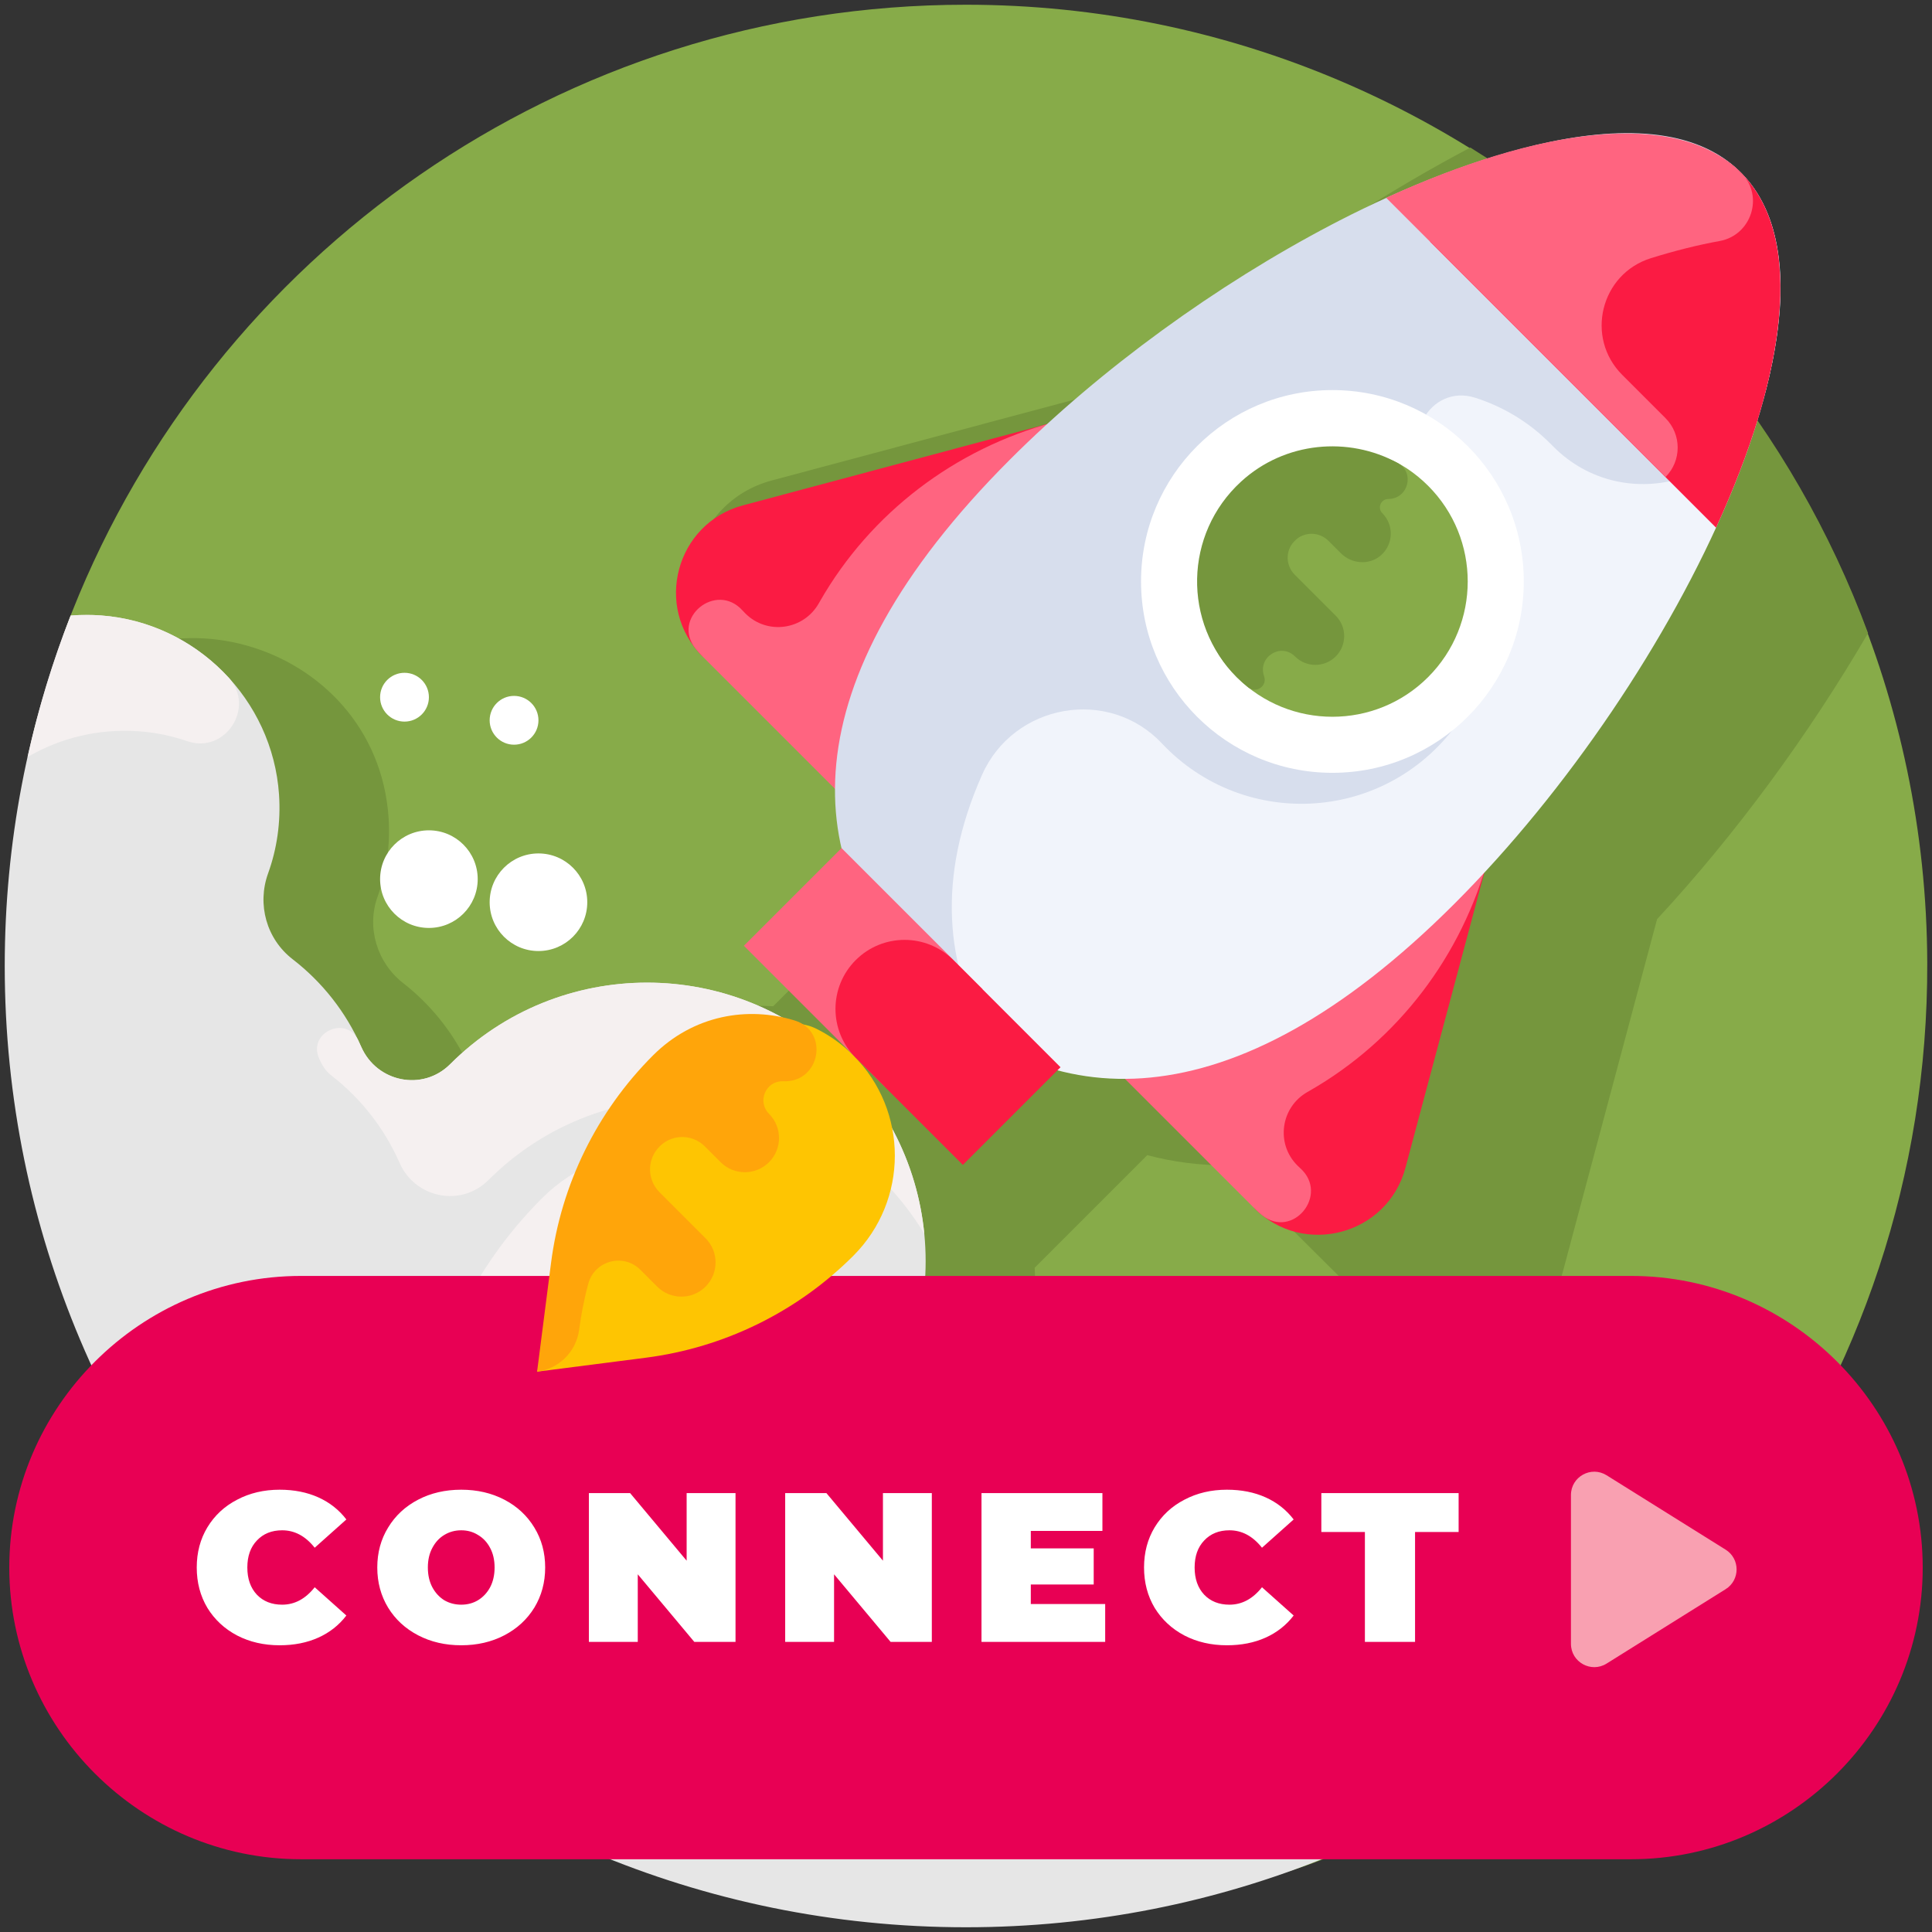
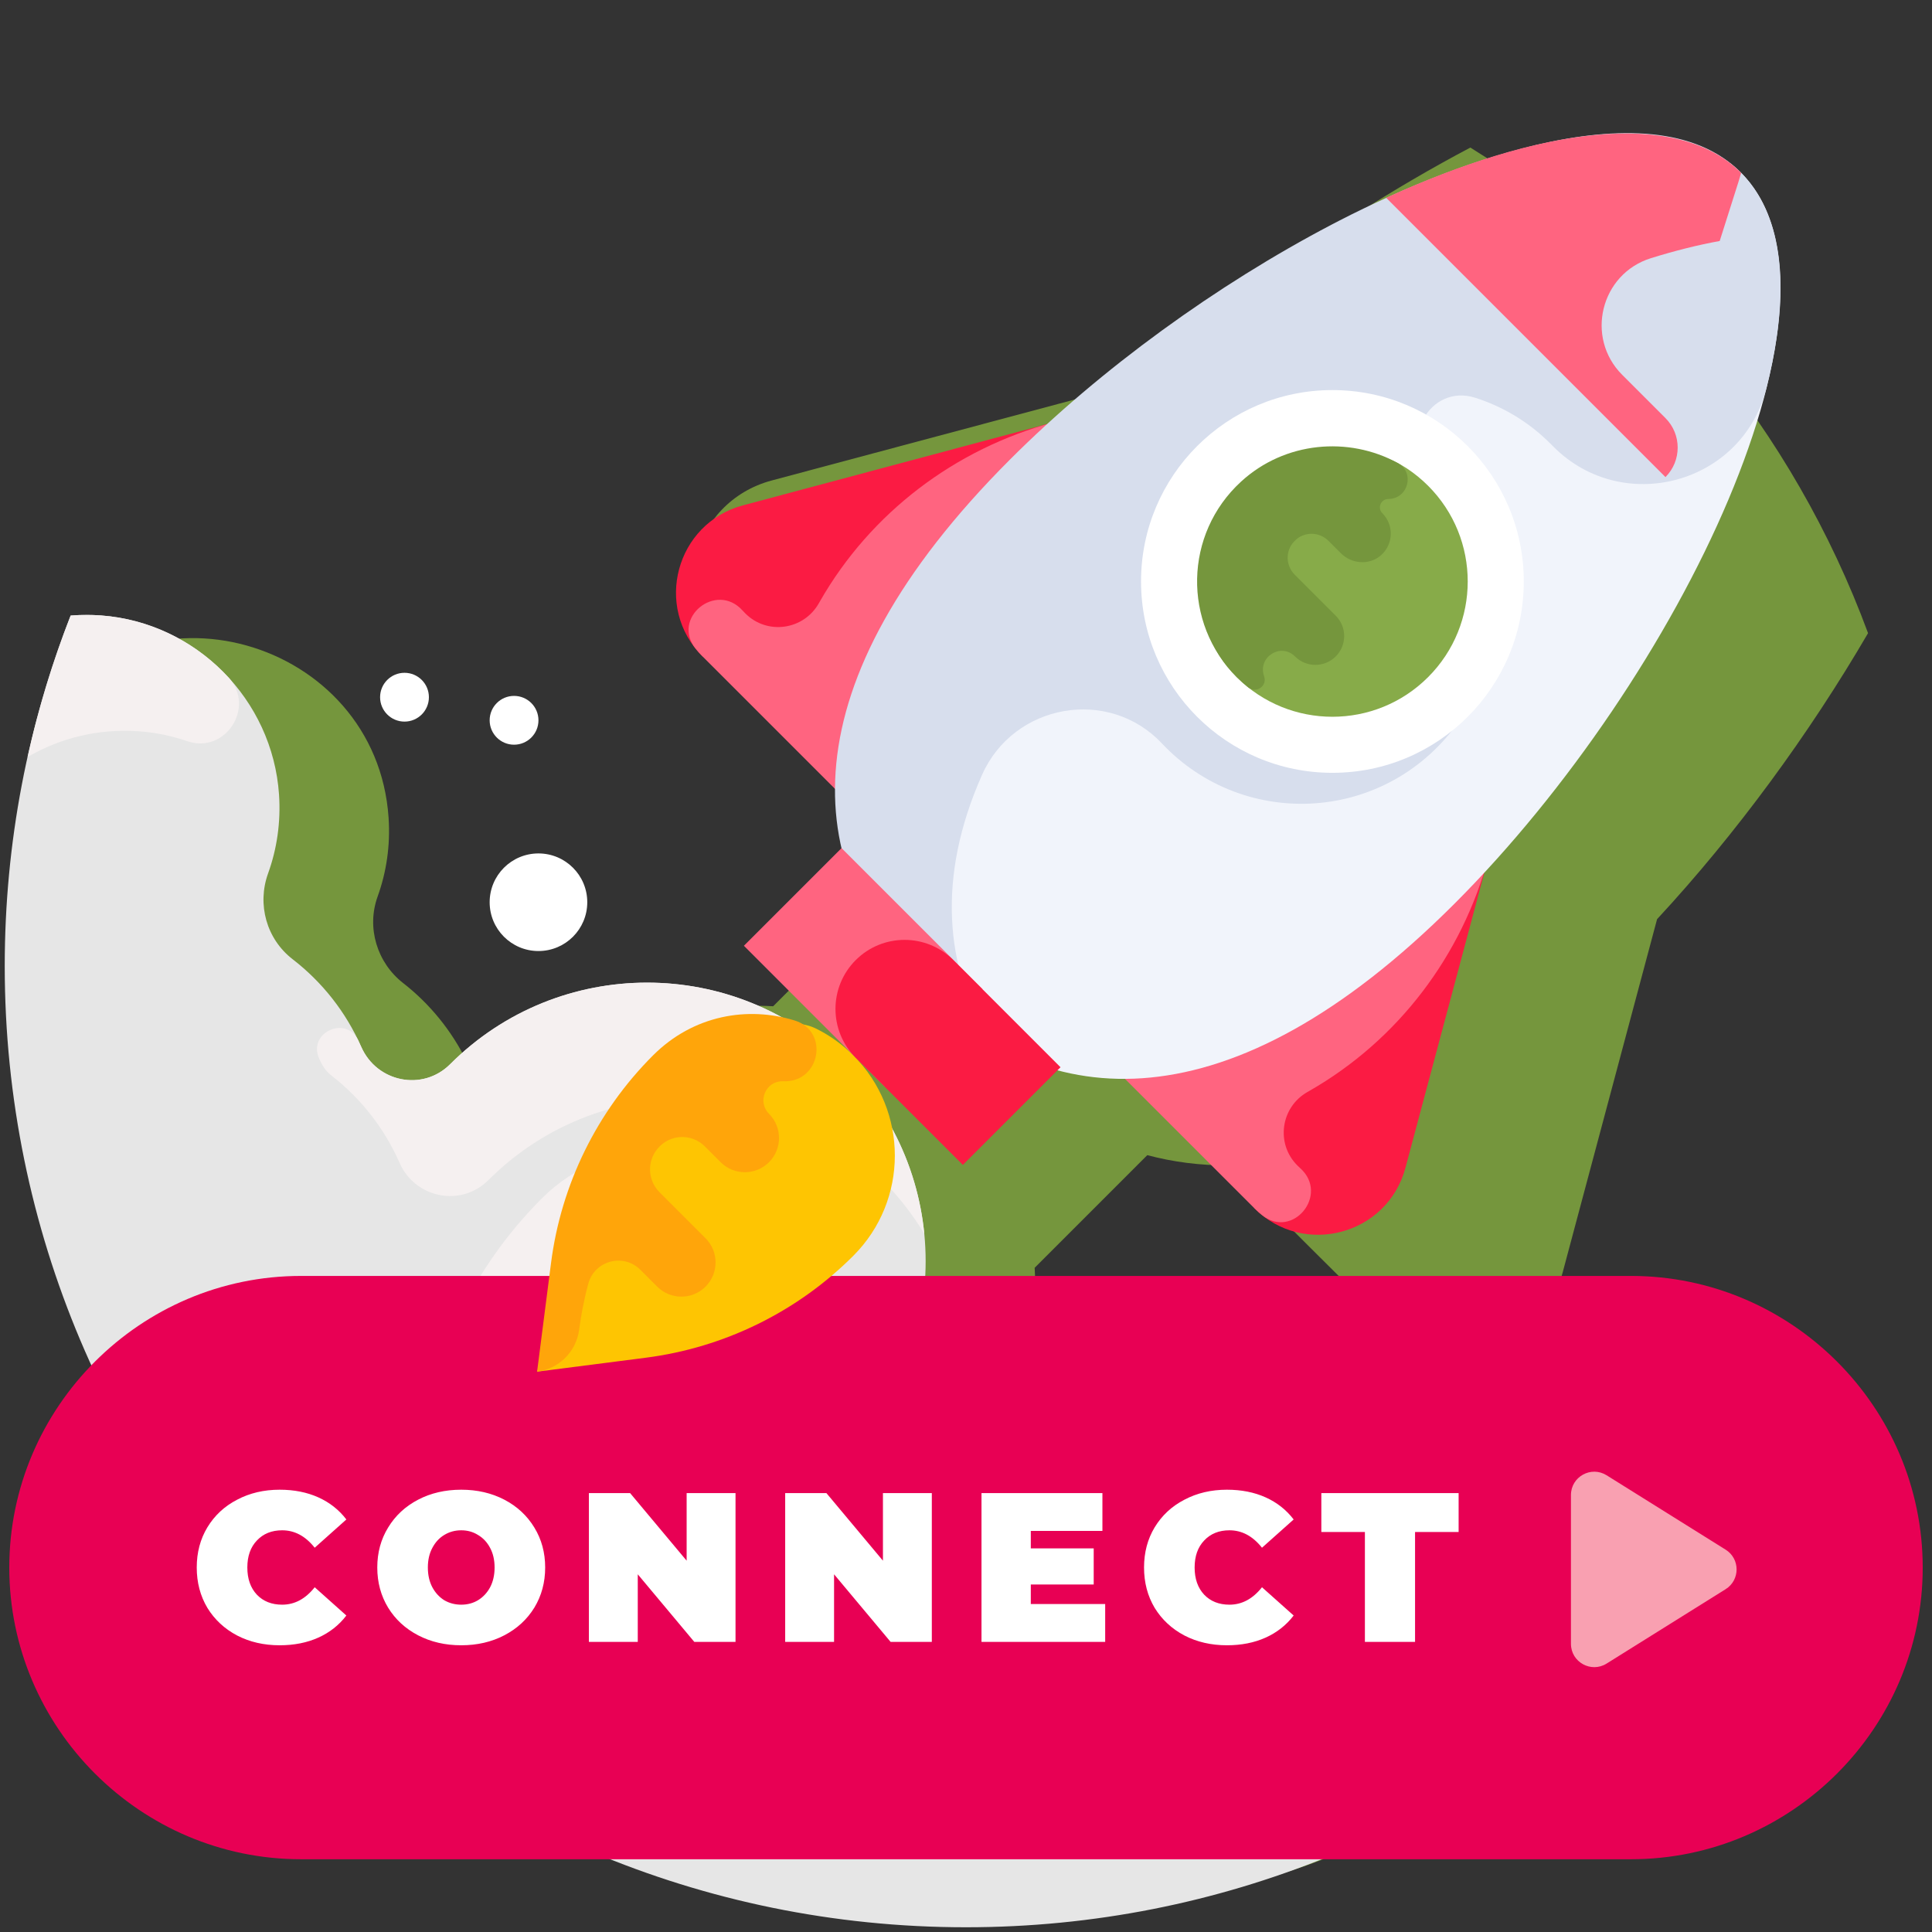
<svg xmlns="http://www.w3.org/2000/svg" width="200" height="200" viewBox="0 0 200 200" fill="none">
  <rect x="0" y="0" width="200" height="200" fill="#333333" stroke="none" />
  <g clip-path="url(#clip0_1971_50493)">
    <g clip-path="url(#clip1_1971_50493)">
-       <path d="M99.986 0.49C58.015 0.496 22.115 26.486 7.497 63.25C7.451 63.364 7.406 63.477 7.362 63.592C-0.107 82.579 6.741 104.21 23.664 115.607L80.7 160.538C105.309 179.924 139.054 183.484 166.87 169.073C172.672 166.067 177.47 162.653 180.374 158.683C192.467 142.148 199.581 121.741 199.509 99.671C199.332 45.022 154.634 0.482 99.986 0.49Z" fill="#87AB49" />
      <path d="M129.834 162.288C130.662 160.29 129.714 158 127.717 157.172C125.719 156.344 123.429 157.292 122.601 159.29C121.773 161.287 122.721 163.577 124.718 164.405C126.716 165.233 129.006 164.285 129.834 162.288Z" fill="white" />
      <path d="M127.119 120.638C127.816 121.337 143.45 137.015 144.159 137.555C150.312 142.39 159.694 139.478 161.791 131.632L171.54 95.152C179.704 86.347 187.267 76.023 193.38 65.543C185.628 44.541 170.991 26.875 152.209 15.276C144.308 19.45 136.396 24.516 129.083 30.056C122.198 35.27 117.939 39.305 117.495 39.688L79.895 49.737C71.565 51.963 68.837 62.356 74.886 68.406L83.143 76.662L91.269 84.788C91.255 87.342 91.526 89.736 92.076 92.129L80.037 104.168C72.099 103.7 64.004 106.492 57.938 112.558C55.102 115.393 50.349 114.433 48.737 110.761C48.634 110.526 48.528 110.293 48.416 110.062C48.382 109.991 48.345 109.925 48.307 109.86C46.749 106.69 44.496 103.922 41.736 101.769C39.033 99.661 37.925 96.037 39.09 92.813C40.002 90.289 40.421 87.528 40.226 84.647C38.98 66.171 14.464 58.838 3.681 74.919C-12.73 141.292 84.52 213.849 137.457 192.275C152.774 186.032 166.945 175.705 177.951 161.798C185.337 152.466 172.407 140.718 163.816 148.953C159.545 153.047 154.907 156.763 149.956 160.05C147.943 161.386 145.406 161.391 143.249 160.305C141.469 159.41 139.386 160.628 139.199 162.528C138.962 164.946 137.551 167.098 135.331 168.084C131.325 169.863 127.178 171.382 122.909 172.625C120.55 173.312 118.026 172.518 116.464 170.622C116.456 170.611 116.447 170.6 116.438 170.59C112.711 166.086 107.371 162.886 101.431 161.806C97.43 161.079 95.844 156.214 98.719 153.338C104.784 147.273 107.577 139.178 107.108 131.239L118.766 119.581C121.429 120.287 124.214 120.654 127.119 120.638Z" fill="#75963D" />
      <path d="M55.741 98.451C58.532 98.451 60.794 96.189 60.794 93.399C60.794 90.609 58.532 88.347 55.741 88.347C52.951 88.347 50.689 90.609 50.689 93.399C50.689 96.189 52.951 98.451 55.741 98.451Z" fill="white" />
      <path d="M53.215 77.091C54.61 77.091 55.741 75.96 55.741 74.565C55.741 73.17 54.61 72.039 53.215 72.039C51.82 72.039 50.689 73.17 50.689 74.565C50.689 75.96 51.82 77.091 53.215 77.091Z" fill="white" />
      <path d="M115.289 172.988C111.695 173.661 108.059 172.11 105.87 169.181C102.017 164.024 96.342 160.552 90.089 159.415C86.089 158.688 84.502 153.823 87.377 150.947C98.638 139.686 98.638 121.428 87.377 110.167C76.116 98.906 57.858 98.906 46.597 110.167C43.761 113.003 39.008 112.042 37.396 108.371C35.822 104.783 33.365 101.67 30.301 99.306C27.59 97.214 26.59 93.632 27.753 90.411C28.663 87.89 29.079 85.133 28.885 82.257C28.221 72.414 20.302 64.437 10.464 63.711C9.395 63.632 8.343 63.639 7.313 63.722C2.91 74.963 0.49 87.199 0.49 100C0.49 154.958 45.042 199.51 100 199.51C113.243 199.51 125.878 196.917 137.434 192.221C137.478 191.293 137.458 190.351 137.359 189.4C136.205 178.266 125.604 171.055 115.289 172.988Z" fill="#E6E6E6" />
      <path d="M37.076 107.672C35.844 105.105 31.915 106.857 33 109.489C33.314 110.249 33.726 110.887 34.263 111.302C37.327 113.666 39.783 116.779 41.358 120.367C42.97 124.039 47.723 124.999 50.559 122.163C61.82 110.902 80.078 110.902 91.339 122.163C93.047 123.872 94.493 125.744 95.683 127.726C95.054 121.316 92.287 115.077 87.377 110.167C76.116 98.906 57.858 98.906 46.597 110.167C43.761 113.003 39.008 112.042 37.396 108.37C37.293 108.135 37.187 107.902 37.076 107.672Z" fill="#F5F0F0" />
      <path d="M91.339 162.944C88.463 165.819 90.05 170.683 94.051 171.411C100.353 172.556 106.068 176.075 109.923 181.299C112.066 184.203 115.704 185.649 119.252 184.984C123.725 184.146 128.249 185.029 132.035 187.206C134.318 188.518 136.935 186.176 135.86 183.772C132.424 176.087 123.929 171.405 115.364 172.974C111.779 173.631 108.125 172.235 105.961 169.302C103.678 166.208 100.742 163.713 97.417 161.955C95.421 160.9 92.962 161.318 91.367 162.916L91.339 162.944Z" fill="#F5F0F0" />
      <path d="M9.169 63.66C8.958 63.658 8.747 63.659 8.537 63.663C8.413 63.666 8.287 63.667 8.163 63.672C7.878 63.683 7.594 63.7 7.313 63.722C5.466 68.437 3.973 73.33 2.857 78.363C6.213 76.406 10.19 75.394 14.426 75.707C16.151 75.834 17.817 76.185 19.394 76.729C23.311 78.08 26.456 73.24 23.695 70.175C23.576 70.044 23.452 69.918 23.329 69.79C23.247 69.705 23.168 69.619 23.084 69.536C22.965 69.415 22.841 69.299 22.718 69.182C22.622 69.09 22.528 68.998 22.43 68.909C22.312 68.801 22.192 68.697 22.071 68.591C21.963 68.497 21.856 68.402 21.745 68.31C21.63 68.213 21.512 68.12 21.395 68.026C21.275 67.93 21.155 67.834 21.032 67.74C20.92 67.654 20.805 67.571 20.69 67.487C20.558 67.391 20.426 67.295 20.292 67.202C20.182 67.126 20.07 67.051 19.958 66.977C19.815 66.882 19.671 66.788 19.526 66.697C19.418 66.629 19.309 66.563 19.2 66.497C19.046 66.405 18.891 66.314 18.735 66.225C18.629 66.165 18.523 66.107 18.416 66.049C18.253 65.961 18.088 65.875 17.922 65.79C17.818 65.738 17.713 65.685 17.608 65.634C17.436 65.551 17.262 65.471 17.087 65.392C16.985 65.346 16.882 65.3 16.778 65.255C16.598 65.178 16.416 65.105 16.233 65.032C16.131 64.992 16.029 64.951 15.926 64.913C15.739 64.843 15.551 64.777 15.361 64.713C15.259 64.678 15.158 64.642 15.054 64.609C14.862 64.547 14.668 64.49 14.474 64.434C14.37 64.404 14.268 64.373 14.165 64.344C13.967 64.291 13.769 64.243 13.569 64.196C13.466 64.171 13.363 64.144 13.259 64.121C13.055 64.076 12.85 64.038 12.644 63.999C12.542 63.98 12.441 63.958 12.338 63.94C12.12 63.903 11.899 63.873 11.678 63.843C11.587 63.83 11.497 63.815 11.406 63.803C11.094 63.765 10.78 63.734 10.464 63.711C10.14 63.687 9.819 63.674 9.499 63.665C9.389 63.662 9.279 63.661 9.169 63.66Z" fill="#F5F0F0" />
      <path d="M55.195 161.432L45.471 162.68C43.595 162.921 41.997 161.324 42.238 159.447L43.486 149.723C44.734 140.009 49.167 130.982 56.093 124.057C62.932 117.217 74.022 117.217 80.861 124.057C87.701 130.896 87.701 141.986 80.861 148.825C73.936 155.751 64.909 160.185 55.195 161.432Z" fill="#F5F0F0" />
      <path d="M114.817 162.276C116.979 162.276 118.731 160.523 118.731 158.362C118.731 156.2 116.979 154.448 114.817 154.448C112.655 154.448 110.903 156.2 110.903 158.362C110.903 160.523 112.655 162.276 114.817 162.276Z" fill="white" />
      <path d="M130.173 162.276C131.46 162.276 132.503 161.233 132.503 159.946C132.503 158.659 131.46 157.616 130.173 157.616C128.887 157.616 127.844 158.659 127.844 159.946C127.844 161.233 128.887 162.276 130.173 162.276Z" fill="white" />
-       <path d="M44.4 96.06C47.19 96.06 49.452 93.798 49.452 91.007C49.452 88.217 47.19 85.955 44.4 85.955C41.609 85.955 39.347 88.217 39.347 91.007C39.347 93.798 41.609 96.06 44.4 96.06Z" fill="white" />
      <path d="M41.874 74.7C43.269 74.7 44.4 73.569 44.4 72.174C44.4 70.779 43.269 69.648 41.874 69.648C40.478 69.648 39.347 70.779 39.347 72.174C39.347 73.569 40.478 74.7 41.874 74.7Z" fill="white" />
      <path fill-rule="evenodd" clip-rule="evenodd" d="M0.961 162.276C0.961 145.67 14.547 132.084 31.153 132.084H80.095H80.88H168.847C185.453 132.084 199.039 145.67 199.039 162.276C199.039 178.881 185.453 192.468 168.847 192.468H83.665H82.88H31.153C14.547 192.468 0.961 178.881 0.961 162.276Z" fill="#E80054" />
      <path d="M162.624 154.764V170.168C162.624 172.063 164.708 173.217 166.314 172.214L178.638 164.512C180.149 163.567 180.149 161.366 178.638 160.421L166.314 152.719C164.708 151.714 162.624 152.869 162.624 154.764Z" fill="#F9A0B1" />
      <path d="M28.948 170.318C27.32 170.318 25.853 169.981 24.547 169.306C23.242 168.617 22.215 167.663 21.468 166.446C20.734 165.214 20.367 163.821 20.367 162.266C20.367 160.711 20.734 159.325 21.468 158.108C22.215 156.876 23.242 155.923 24.547 155.248C25.853 154.559 27.32 154.214 28.948 154.214C30.444 154.214 31.778 154.478 32.952 155.006C34.125 155.534 35.093 156.297 35.855 157.294L32.578 160.22C31.624 159.017 30.502 158.416 29.212 158.416C28.126 158.416 27.253 158.768 26.593 159.472C25.933 160.161 25.604 161.093 25.604 162.266C25.604 163.439 25.933 164.378 26.593 165.082C27.253 165.771 28.126 166.116 29.212 166.116C30.502 166.116 31.624 165.515 32.578 164.312L35.855 167.238C35.093 168.235 34.125 168.998 32.952 169.526C31.778 170.054 30.444 170.318 28.948 170.318ZM47.746 170.318C46.089 170.318 44.6 169.973 43.28 169.284C41.96 168.595 40.926 167.641 40.178 166.424C39.43 165.192 39.056 163.806 39.056 162.266C39.056 160.726 39.43 159.347 40.178 158.13C40.926 156.898 41.96 155.937 43.28 155.248C44.6 154.559 46.089 154.214 47.746 154.214C49.404 154.214 50.892 154.559 52.212 155.248C53.532 155.937 54.566 156.898 55.314 158.13C56.062 159.347 56.436 160.726 56.436 162.266C56.436 163.806 56.062 165.192 55.314 166.424C54.566 167.641 53.532 168.595 52.212 169.284C50.892 169.973 49.404 170.318 47.746 170.318ZM47.746 166.116C48.392 166.116 48.971 165.962 49.484 165.654C50.012 165.331 50.43 164.884 50.738 164.312C51.046 163.725 51.2 163.043 51.2 162.266C51.2 161.489 51.046 160.814 50.738 160.242C50.43 159.655 50.012 159.208 49.484 158.9C48.971 158.577 48.392 158.416 47.746 158.416C47.101 158.416 46.514 158.577 45.986 158.9C45.473 159.208 45.062 159.655 44.754 160.242C44.446 160.814 44.292 161.489 44.292 162.266C44.292 163.043 44.446 163.725 44.754 164.312C45.062 164.884 45.473 165.331 45.986 165.654C46.514 165.962 47.101 166.116 47.746 166.116ZM76.141 154.566V169.966H71.873L66.021 162.97V169.966H60.961V154.566H65.229L71.081 161.562V154.566H76.141ZM96.462 154.566V169.966H92.194L86.342 162.97V169.966H81.282V154.566H85.55L91.402 161.562V154.566H96.462ZM114.408 166.05V169.966H101.604V154.566H114.122V158.482H106.708V160.286H113.22V164.026H106.708V166.05H114.408ZM127.011 170.318C125.383 170.318 123.916 169.981 122.611 169.306C121.305 168.617 120.279 167.663 119.531 166.446C118.797 165.214 118.431 163.821 118.431 162.266C118.431 160.711 118.797 159.325 119.531 158.108C120.279 156.876 121.305 155.923 122.611 155.248C123.916 154.559 125.383 154.214 127.011 154.214C128.507 154.214 129.841 154.478 131.015 155.006C132.188 155.534 133.156 156.297 133.919 157.294L130.641 160.22C129.687 159.017 128.565 158.416 127.275 158.416C126.189 158.416 125.317 158.768 124.657 159.472C123.997 160.161 123.667 161.093 123.667 162.266C123.667 163.439 123.997 164.378 124.657 165.082C125.317 165.771 126.189 166.116 127.275 166.116C128.565 166.116 129.687 165.515 130.641 164.312L133.919 167.238C133.156 168.235 132.188 168.998 131.015 169.526C129.841 170.054 128.507 170.318 127.011 170.318ZM141.294 158.592H136.784V154.566H150.996V158.592H146.486V169.966H141.294V158.592Z" fill="white" />
      <path d="M155.132 84.811L141.309 70.988L121.873 104.969L129.858 125.083C134.946 130.171 143.633 127.84 145.491 120.889L155.132 84.811Z" fill="#FB1B43" />
      <path d="M130.645 125.79C133.81 128.332 137.623 123.69 134.624 120.954C134.514 120.854 134.405 120.75 134.298 120.643C132.041 118.385 132.576 114.614 135.352 113.039C135.421 113 135.489 112.962 135.558 112.922C144.728 107.675 151.363 98.914 154.091 88.707L155.133 84.811L141.309 70.988L112.977 99.32L108.536 103.761L122.944 118.169L129.858 125.082C130.112 125.337 130.375 125.573 130.645 125.79Z" fill="#FF6480" />
      <path d="M112.992 42.671L126.815 56.495L90.462 70.988L72.72 67.946C67.633 62.858 69.963 54.171 76.915 52.313L112.992 42.671Z" fill="#FB1B43" />
      <path d="M72.014 67.158C69.472 63.993 74.114 60.181 76.85 63.179C76.95 63.29 77.054 63.398 77.161 63.505C79.418 65.763 83.189 65.228 84.765 62.451C84.803 62.383 84.842 62.315 84.882 62.246C90.129 53.076 98.889 46.44 109.097 43.712L112.993 42.671L126.816 56.494L98.484 84.827L94.043 89.267L79.635 74.859L72.721 67.946C72.466 67.692 72.231 67.429 72.014 67.158Z" fill="#FF6480" />
      <path d="M150.568 93.551C127.204 116.914 108.329 115.196 95.627 102.495C82.925 89.793 85.172 77.987 108.536 54.624C131.9 31.26 167.532 5.186 180.234 17.888C192.936 30.59 173.931 70.187 150.568 93.551Z" fill="#F1F4FB" />
      <path d="M151.852 53.39C150.824 51.687 149.616 50.207 148.276 48.949C144.726 45.615 148.052 39.7 152.695 41.17C155.577 42.083 158.252 43.681 160.463 45.891L160.823 46.252C168.006 53.434 180.32 50.111 182.835 40.27C184.761 32.732 185.169 25.223 181.916 20.012C174.246 7.752 151.45 16.245 138.608 22.858C138.35 22.991 138.092 23.125 137.834 23.26C137.834 23.261 137.833 23.261 137.833 23.261C125.99 29.468 113.968 38.157 104.571 47.554C81.207 70.918 82.925 89.793 95.627 102.495C97.719 104.587 99.979 106.378 102.399 107.811C97.855 100.14 96.939 90.861 101.66 80.214C104.932 72.835 114.755 71.082 120.285 76.963C120.426 77.112 120.569 77.26 120.715 77.406C129.459 86.15 144.343 85.012 151.488 73.992C155.518 67.776 155.683 59.731 151.852 53.39Z" fill="#D7DEED" />
-       <path d="M177.646 54.624C184.762 39.09 187.009 24.663 180.234 17.888C173.459 11.113 163.564 17.891 148.03 25.007L177.646 54.624Z" fill="#FB1B43" />
-       <path d="M172.409 43.283L167.934 38.808C164.068 34.943 165.69 28.347 170.911 26.724C173.367 25.96 175.748 25.361 178.023 24.948C181.298 24.352 182.624 20.307 180.285 17.939C180.268 17.922 180.251 17.905 180.234 17.888C173.459 11.113 159.032 13.36 143.498 20.476L172.409 49.387C174.094 47.701 174.094 44.969 172.409 43.283Z" fill="#FF6480" />
+       <path d="M172.409 43.283L167.934 38.808C164.068 34.943 165.69 28.347 170.911 26.724C173.367 25.96 175.748 25.361 178.023 24.948C180.268 17.922 180.251 17.905 180.234 17.888C173.459 11.113 159.032 13.36 143.498 20.476L172.409 49.387C174.094 47.701 174.094 44.969 172.409 43.283Z" fill="#FF6480" />
      <path d="M137.931 80.002C148.872 80.002 157.741 71.132 157.741 60.191C157.741 49.25 148.872 40.381 137.931 40.381C126.99 40.381 118.12 49.25 118.12 60.191C118.12 71.132 126.99 80.002 137.931 80.002Z" fill="white" />
      <path d="M66.847 140.552L55.598 141.996C55.598 141.996 64.179 118.051 69.978 112.252C69.978 112.252 79.035 103.758 84.527 106.504C85.902 107.191 87.192 108.109 88.338 109.255C94.066 114.982 94.066 124.268 88.338 129.995C82.54 135.795 74.981 139.507 66.847 140.552Z" fill="#FEC502" />
      <path d="M147.836 70.097C142.365 75.567 133.496 75.567 128.025 70.097C122.555 64.626 124.993 58.909 130.463 53.438C135.25 48.651 140.201 44.901 145.638 48.491C146.415 49.004 147.152 49.602 147.836 50.286C153.306 55.757 153.306 64.626 147.836 70.097Z" fill="#87AB49" />
      <path d="M87.117 87.796L101.71 102.39L91.602 112.499L77.008 97.905L87.117 87.796Z" fill="#FF6480" />
      <path d="M99.673 120.589L88.583 109.5C85.791 106.708 85.791 102.182 88.583 99.39C91.375 96.598 95.902 96.598 98.694 99.39L109.783 110.479L99.673 120.589Z" fill="#FB1B43" />
      <path d="M138.275 67.955C139.44 66.79 139.44 64.902 138.275 63.737L134.03 59.492C133.096 58.558 133.045 57.041 133.947 56.077C133.973 56.05 133.999 56.023 134.024 55.996C134.968 55.004 136.559 55.022 137.527 55.99L138.812 57.275C139.935 58.398 141.763 58.531 142.956 57.483C144.264 56.334 144.312 54.341 143.101 53.13C142.564 52.593 142.933 51.681 143.692 51.655C143.719 51.654 143.746 51.654 143.774 51.653C145.801 51.596 146.475 48.901 144.695 47.928C139.594 45.138 133.002 45.707 128.478 49.853C122.559 55.278 122.408 64.479 128.025 70.097C128.41 70.481 128.812 70.839 129.228 71.169C130.043 71.815 131.193 71.019 130.868 70.031C130.859 70.002 130.849 69.972 130.839 69.943C130.213 67.991 132.609 66.505 134.058 67.955C135.223 69.119 137.111 69.119 138.275 67.955Z" fill="#75963D" />
      <path d="M67.598 109.256C61.799 115.055 58.087 122.613 57.042 130.748L55.598 141.996C57.861 141.705 59.643 139.932 59.95 137.672C60.144 136.244 60.399 134.756 60.894 132.904C61.535 130.503 64.529 129.688 66.287 131.445L68.032 133.191C69.415 134.573 71.657 134.573 73.04 133.191C74.422 131.808 74.422 129.566 73.04 128.183L68.267 123.411C67.057 122.2 66.961 120.269 68.045 118.945L68.07 118.915C69.308 117.403 71.58 117.29 72.962 118.672L74.6 120.31C75.983 121.693 78.225 121.693 79.608 120.31C80.991 118.927 80.991 116.685 79.608 115.302C78.365 114.06 79.245 111.917 81.002 111.932C81.06 111.933 81.118 111.934 81.176 111.935C84.922 112.011 85.855 106.754 82.275 105.644C77.409 104.135 71.776 105.078 67.598 109.256Z" fill="#FFA50A" />
    </g>
  </g>
  <defs>
    <clipPath id="clip0_1971_50493">
      <rect width="200" height="200" fill="white" />
    </clipPath>
    <clipPath id="clip1_1971_50493">
      <rect width="199.02" height="199.02" fill="white" transform="translate(0.49 0.49)" />
    </clipPath>
  </defs>
</svg>